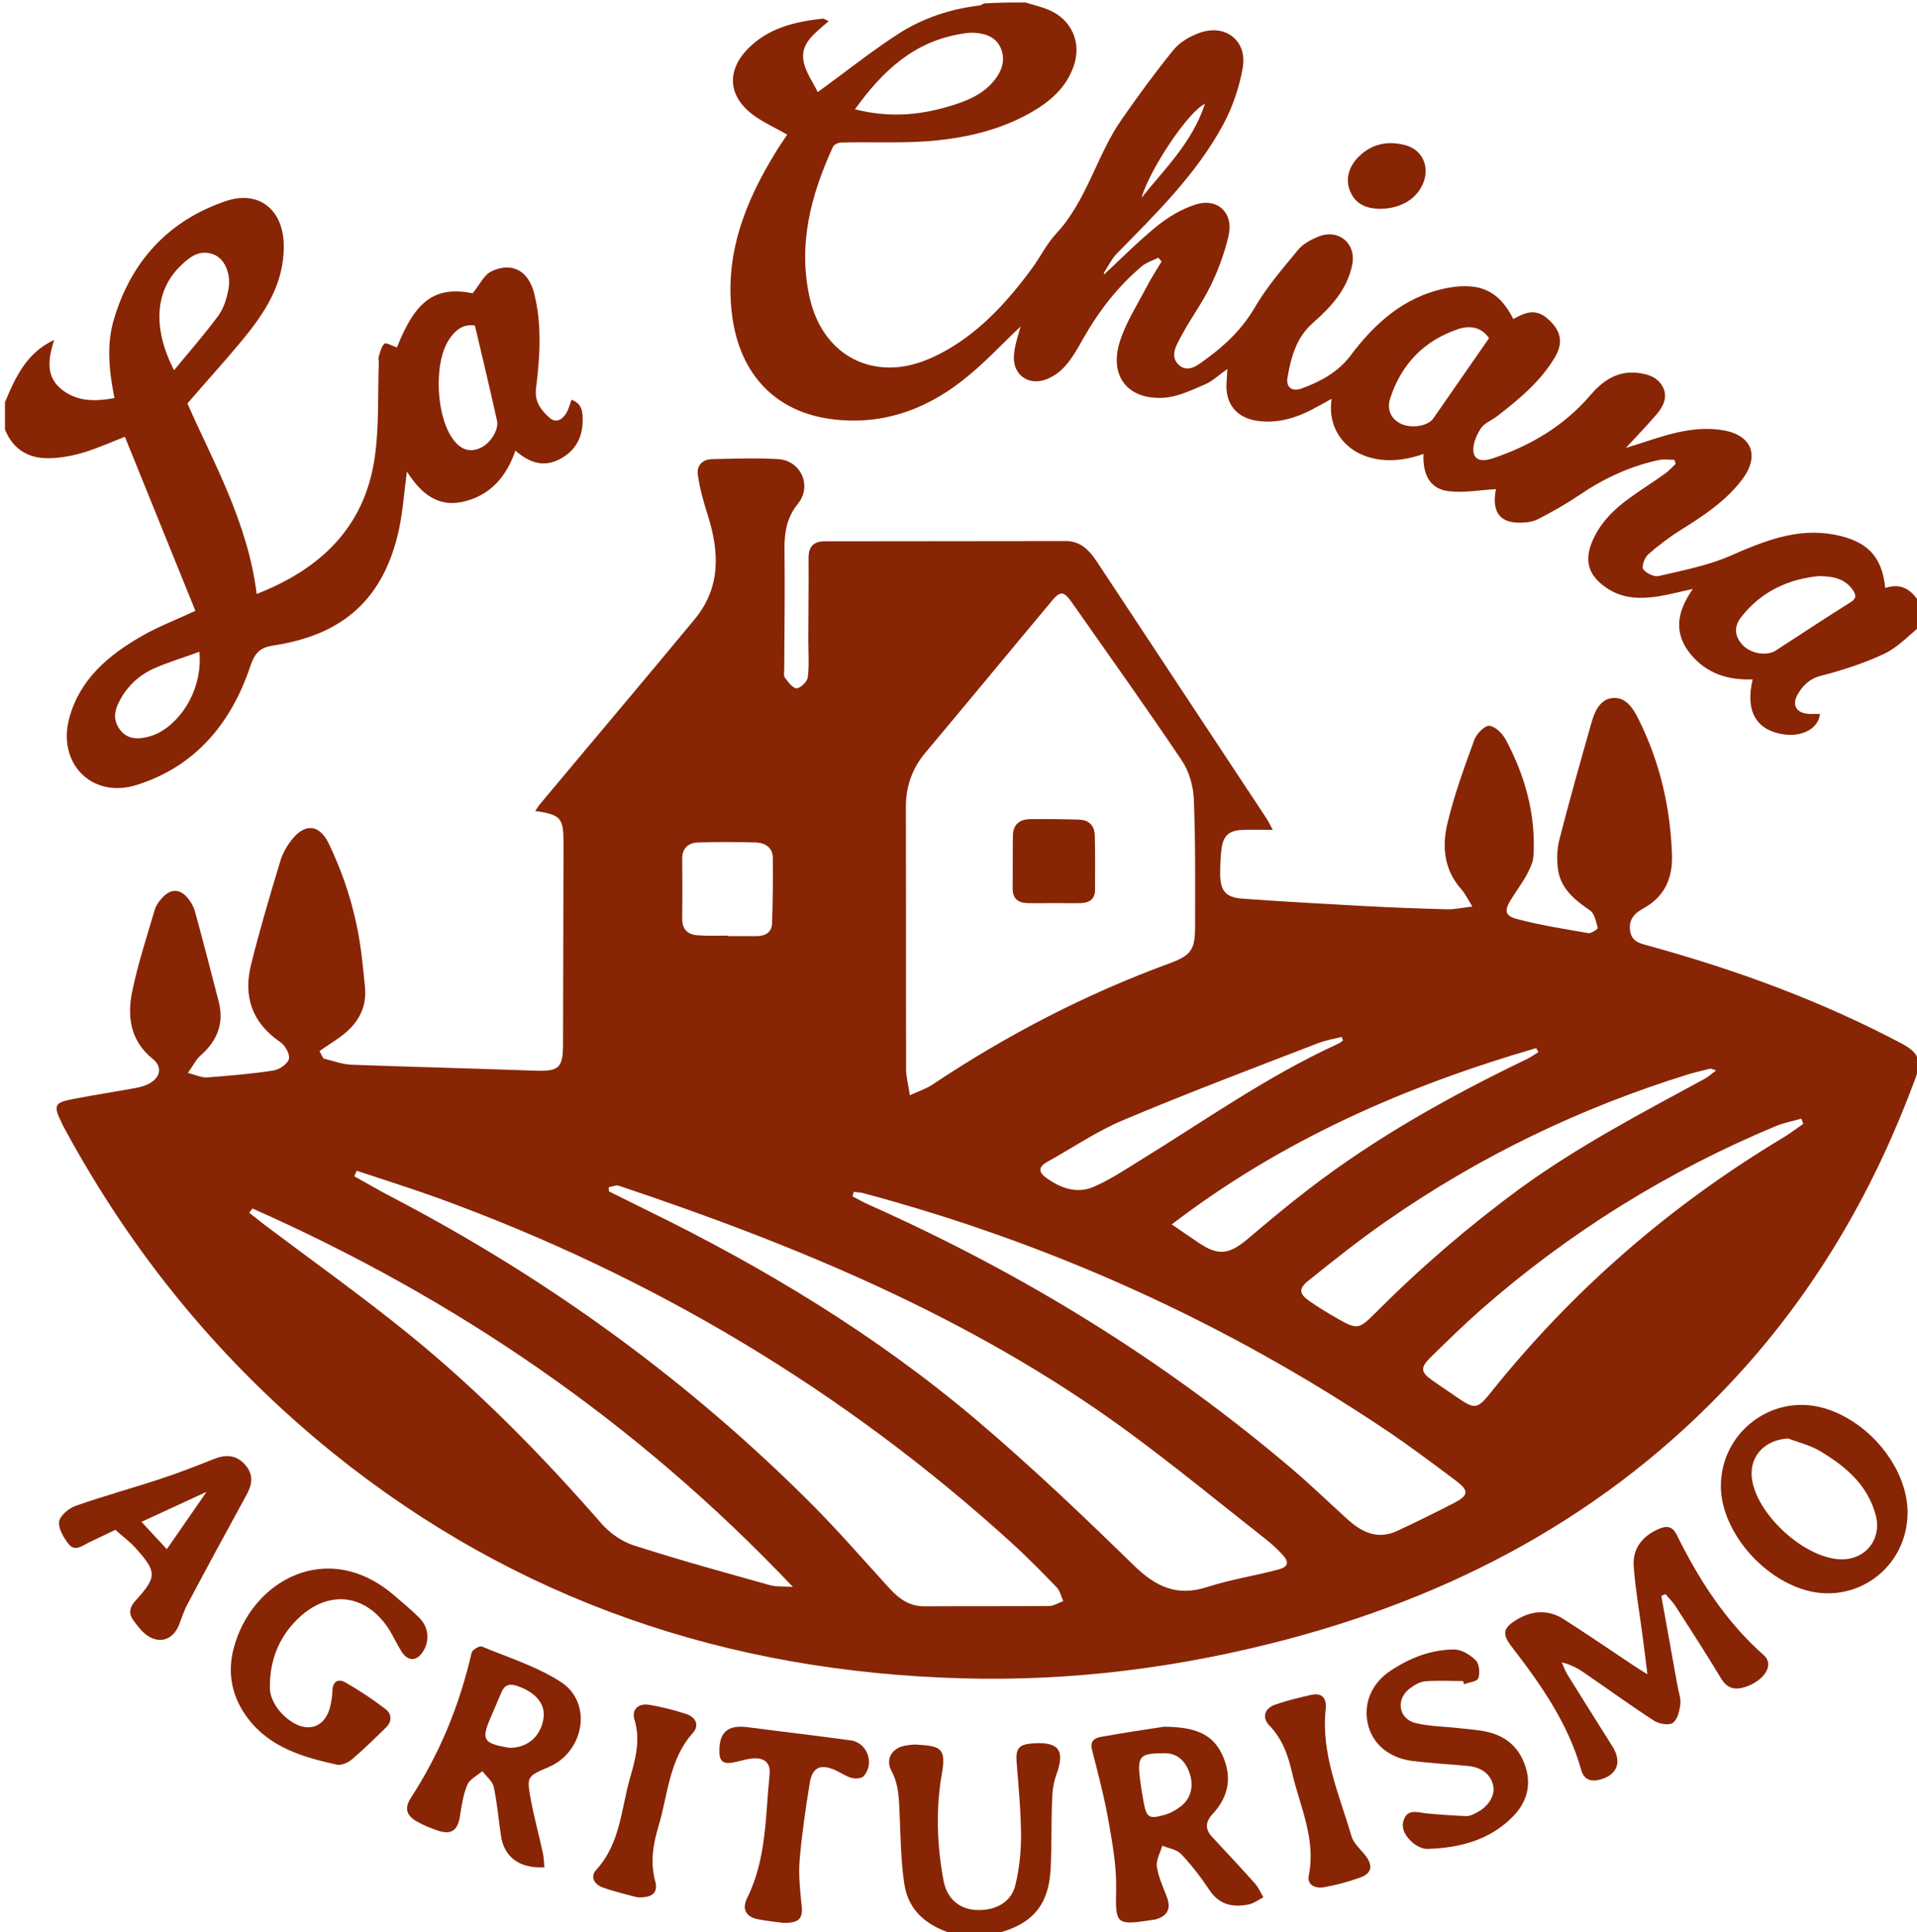
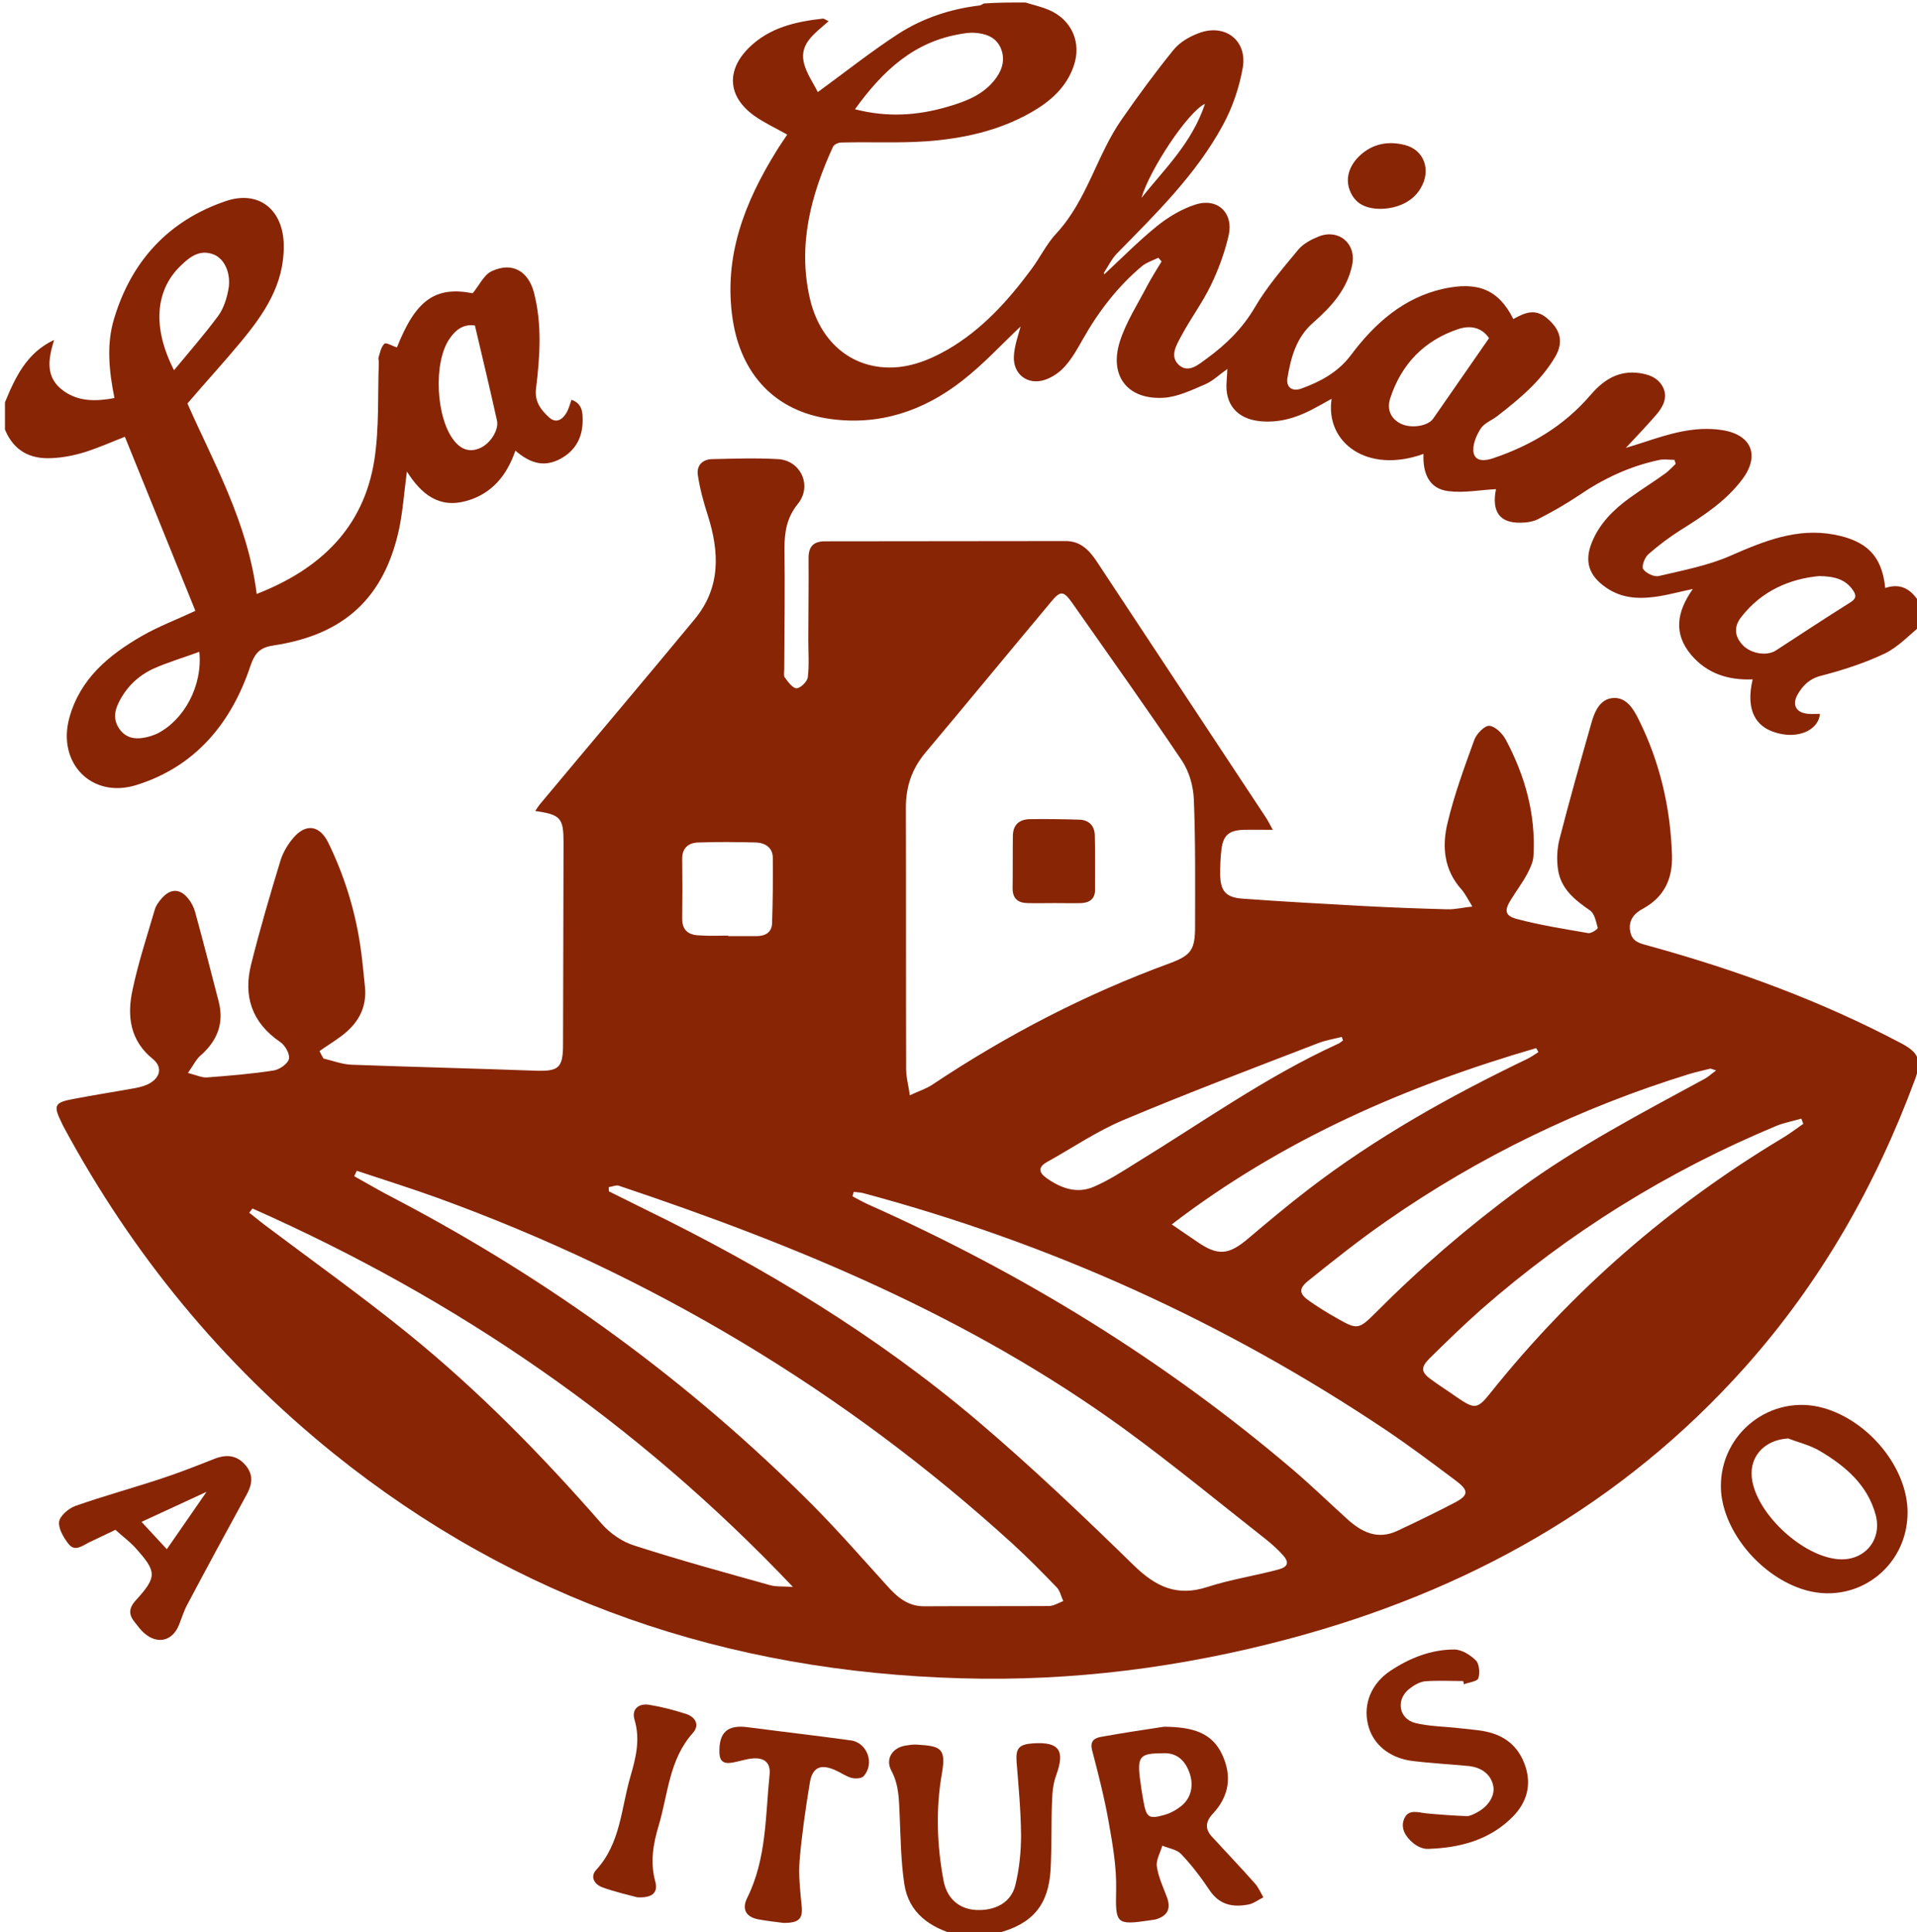
<svg xmlns="http://www.w3.org/2000/svg" version="1.1" id="Livello_1" x="0px" y="0px" viewBox="0 0 772.2 778.2" enable-background="new 0 0 772.2 778.2" xml:space="preserve">
  <g fill="#882505">
    <g id="Agriturismo">
      <path d="M385.1,779.2c-10.6-3-19-8.8-20.8-20.3c-1.4-9.2-1.5-18.5-1.9-27.8c-0.3-6.1-0.2-12.1-3.3-17.9c-2.6-4.8,0.3-9.3,5.6-10.2    c1.5-0.2,3-0.5,4.5-0.4c9.4,0.6,12.1,1.1,10.2,11.7c-2.5,14.3-2,28.9,0.7,43.2c1.4,7.2,6.3,11.3,13,11.7c7.8,0.4,14.2-3,15.9-10    c1.6-6.5,2.3-13.4,2.3-20.2c-0.1-9.8-1-19.6-1.8-29.4c-0.4-5.5,0.9-7.1,6.6-7.5c10.5-0.7,13,2.8,9.4,12.7    c-1.2,3.2-1.6,6.8-1.7,10.2c-0.4,9.3-0.1,18.6-0.6,27.9c-0.8,14.2-7.2,21.8-20.9,25.5c-0.4,0.1-0.8,0.5-1.2,0.8    C395.8,779.2,390.4,779.2,385.1,779.2z" />
-       <path d="M669.2,642.7c2.2,12,4.3,24.1,6.5,36.1c0.4,2.5,1.4,5,1.2,7.3c-0.3,2.7-1.1,6.3-3,7.7c-1.5,1.2-5.6,0.5-7.6-0.8    c-9.6-6.2-18.9-13-28.4-19.5c-2.5-1.7-5.3-3.2-8.8-4c0.8,1.7,1.4,3.5,2.4,5.1c6,9.6,12,19.2,18,28.7c3.9,6.2,2.1,11.5-5,13.4    c-3.4,0.9-6.4,0.2-7.5-3.7c-5.3-19-16.4-34.7-28.2-50c-3.7-4.8-3.4-7.3,1.8-10.5c6.3-3.9,12.9-4.5,19.3-0.4    c9.4,6,18.6,12.3,27.9,18.5c1.5,1,3,1.9,5.8,3.7c-0.7-5.9-1.3-10.5-1.9-15.1c-1.2-9.4-2.9-18.7-3.6-28.2    c-0.6-7.4,3.5-12.5,10.4-15.4c3.2-1.3,5.3-0.7,6.9,2.5c9,18.2,19.8,35,35.2,48.6c0.8,0.7,1.5,1.9,1.6,2.9c0.6,3.7-3.5,7.9-9.2,9.8    c-4.1,1.3-7.2,0.7-9.7-3.4c-6-10-12.3-19.7-18.6-29.5c-1.1-1.6-2.6-3-3.8-4.5C670.2,642.3,669.7,642.5,669.2,642.7z" />
-       <path d="M219.3,752c-10,0.6-16.2-4.1-17.5-12.6c-1-6.6-1.5-13.2-2.9-19.7c-0.5-2.4-3-4.3-4.6-6.4c-2.1,1.8-5.2,3.3-6.1,5.6    c-1.7,4.1-2.3,8.6-3,13c-0.9,5.1-3.3,7-8.3,5.5c-3.1-1-6.3-2.3-9.1-3.9c-4.3-2.5-4.9-5.5-2.2-9.6c11.7-18,19.6-37.5,24.4-58.4    c0.3-1.1,3.2-2.8,4.1-2.4c10.8,4.5,22.4,8.1,32,14.4c12.7,8.4,9.2,28-5,34.1c-8.8,3.8-9,3.8-7.3,13.1c1.3,7,3.2,13.9,4.7,20.8    C219,747.4,219.1,749.6,219.3,752z M205.6,703.9c7-0.1,12.2-4.7,13.3-11.7c1-5.8-3-10.6-10.5-13.2c-3.2-1.1-5.1-0.5-6.4,2.5    c-1.6,3.7-3.1,7.3-4.7,11c-3.3,7.9-2.4,9.5,6.2,11.1C204.3,703.8,205.2,703.9,205.6,703.9z" />
      <path d="M468.9,695.4c11.6,0.1,19.3,2.4,23.4,11.2c4.1,8.8,2.8,16.8-3.8,23.9c-2.9,3.1-3.2,6.1-0.3,9.2    c5.7,6.2,11.6,12.4,17.2,18.7c1.5,1.6,2.4,3.8,3.5,5.7c-2,1-3.9,2.5-6,2.9c-6.3,1.2-11.7,0.2-15.7-5.8    c-3.4-5.1-7.2-10.1-11.4-14.5c-1.8-1.9-5-2.3-7.6-3.4c-0.8,2.8-2.6,5.8-2.2,8.4c0.6,4.2,2.5,8.2,4,12.2c1.8,4.7,0.4,7.7-4.5,9.1    c-0.8,0.2-1.6,0.2-2.5,0.4c-13.5,2-13.7,1.3-13.4-12.4c0.2-9.1-1.4-18.2-3-27.2c-1.7-9.7-4.2-19.4-6.7-29    c-0.9-3.5,0.8-4.8,3.5-5.3C452.9,697.8,462.2,696.4,468.9,695.4z M468.1,706.1c-8.7,0-9.9,1.3-9,9.5c0.4,3.3,0.9,6.6,1.5,9.8    c1.2,6.6,2.1,7.3,8.5,5.5c2.5-0.7,4.9-2.1,6.9-3.7c4.2-3.5,5.1-9.1,2.6-14.6C476.6,708.1,473.1,705.7,468.1,706.1z" />
      <path d="M768.4,608.9c0.1,22.6-21.3,38.2-42.7,31c-17.6-5.9-32.3-24.4-32.5-41.1c-0.2-21.7,20.3-37.6,41.2-31.8    C752.9,572.2,768.3,591.2,768.4,608.9z M720.3,579.3c-10,0.6-16.3,7.9-14.4,17.4c2.7,13.8,20.2,29.8,34.2,31.2    c10.7,1.1,18.3-7.6,15.4-18c-3.3-11.9-12-19.3-22-25.3C729.5,582.1,724.7,581,720.3,579.3z" />
-       <path d="M108.7,679.7c0,4,2.8,9.9,9.1,13.9c6.9,4.3,13.3,1.6,15.2-6.3c0.5-2.1,0.9-4.3,0.9-6.4c0.1-4,2.6-4.9,5.3-3.3    c5.6,3.2,11,6.8,16.1,10.7c2.5,1.9,2.7,5,0.2,7.4c-4.5,4.4-9,8.8-13.8,12.9c-1.5,1.3-4.2,2.4-5.9,2.1c-13.6-3-26.9-6.8-35.9-18.6    c-6.3-8.3-8.4-17.7-5.9-27.8c7-27.8,38.1-45.1,65.1-21.5c3.3,2.8,6.6,5.6,9.7,8.6c3.9,3.9,4.4,9.3,1.6,13.7c-2.5,4-6,4.1-8.6,0.1    c-1.8-2.8-3.2-5.9-4.9-8.7c-9.4-14.9-25-16.6-37.4-4.1C112.7,659.2,108.6,668.2,108.7,679.7z" />
      <path d="M46.5,616.1c-4.1,2-7.4,3.5-10.7,5.1c-2.6,1.3-5.6,3.8-8.1,0.7c-2-2.5-4.2-6.2-3.9-9c0.3-2.4,3.8-5.4,6.5-6.4    c11.4-4,23.1-7.2,34.6-11c7.3-2.4,14.4-5.2,21.5-8c4.9-1.9,9.1-1.5,12.6,2.7c3.3,4,2.5,7.9,0.2,12c-8,14.6-15.9,29.2-23.7,43.9    c-1.4,2.6-2.3,5.5-3.4,8.3c-2.6,6.5-8.7,8-14,3.3c-1.4-1.2-2.5-2.7-3.6-4.1c-2.6-3.1-2.9-5.7,0.2-9.1c8.7-9.6,8.5-11.5-0.3-21.3    C52.1,620.7,49.2,618.6,46.5,616.1z M57,612.9c3.6,3.9,6.8,7.3,10.2,11c5.3-7.7,10.3-14.8,16-23.1C73.9,605.1,65.9,608.8,57,612.9    z" />
      <path d="M589.4,677c-5.1,0-10.2-0.3-15.3,0.1c-2.3,0.2-4.7,1.7-6.6,3.2c-5.3,4.4-4,11.9,2.6,13.6c5.7,1.4,11.8,1.4,17.8,2.1    c3.3,0.4,6.6,0.6,9.9,1.2c8.2,1.5,13.9,6,16.6,14c2.6,7.7,0.6,14.6-4.8,20.2c-9.3,9.6-21.5,12.8-34.4,13.2c-2,0.1-4.3-1-5.9-2.3    c-3-2.5-5.4-6-3.6-10c1.8-3.9,5.7-2.3,8.9-2c5.4,0.5,10.8,0.9,16.2,1.1c1.4,0,2.9-0.8,4.2-1.5c4.7-2.5,7.3-6.9,6.5-10.7    c-0.9-4.5-4.6-7.5-10.2-8c-7.4-0.7-14.9-1.1-22.3-2c-9.5-1.2-16.2-6.9-18-14.9c-1.9-8.1,1.4-16.4,9.2-21.5    c7.7-5.1,16.3-8.5,25.6-8.5c3,0,6.5,2.2,8.7,4.4c1.4,1.4,1.7,5.1,1,7.2c-0.5,1.3-3.7,1.6-5.8,2.4    C589.6,677.8,589.5,677.4,589.4,677z" />
      <path d="M315.5,774.4c-3.3-0.4-6.6-0.8-9.9-1.4c-5.1-0.9-6.9-4.1-4.6-8.7c7.8-15.7,7.3-32.9,9-49.6c0.5-4.9-2.2-7-7.1-6.5    c-2.8,0.3-5.5,1.3-8.3,1.7c-3,0.5-4.7-0.6-4.8-3.9c-0.3-8.3,3.2-11.5,11.4-10.4c13.8,1.8,27.7,3.4,41.5,5.3    c6.7,0.9,9.7,9.4,5.2,14.4c-0.9,1-3.4,1.1-4.9,0.7c-2.2-0.6-4.1-2-6.3-3c-6.1-2.8-9.5-1.3-10.5,5c-1.7,10.3-3.2,20.7-4.1,31.1    c-0.5,6,0.2,12.2,0.8,18.3C323.5,772.8,321.8,774.5,315.5,774.4z" />
      <path d="M256.7,764.1c-3.8-1-9-2.2-14-4c-3.3-1.2-5.1-4.3-2.5-7.1c9.8-10.7,10-24.7,13.7-37.4c2.2-7.5,4.1-15,1.7-23    c-1.3-4.2,1.6-6.8,6.1-6c4.9,0.8,9.8,2.1,14.5,3.6c4.2,1.3,5.6,4.7,2.9,7.7c-9.6,10.7-10,24.7-13.8,37.4    c-2.2,7.3-3.5,14.8-1.3,22.6C265.1,762.3,262.7,764.4,256.7,764.1z" />
-       <path d="M534,688.4c-1.9,18.1,5.5,34.3,10.4,51.1c0.9,3,3.8,5.4,5.8,8c2.9,3.9,2.3,7-2.2,8.6c-4.7,1.7-9.5,3-14.4,3.9    c-3.4,0.7-7.2-0.6-6.4-4.7c3-14.9-3.7-28-6.8-41.7c-1.6-6.9-3.9-13.3-9-18.6c-3.2-3.3-2.1-7,2.3-8.5c4.5-1.6,9.2-2.7,13.9-3.8    C532.3,681.5,534.5,683.5,534,688.4z" />
    </g>
    <g id="La_x5F_chiana">
      <path d="M413.1,1c3.1,1,6.4,1.7,9.4,3c9.2,3.9,13.3,13.2,10,22.6c-3,8.7-9.5,14.3-17.2,18.7c-13,7.4-27.3,10.5-42,11.6    c-11.4,0.8-22.9,0.2-34.4,0.5c-1.2,0-3,0.8-3.4,1.8c-8.9,19.4-14.2,39.5-9.3,60.9c3.6,15.7,14.2,26.1,28.4,27.7    c9.8,1.1,18.7-2.2,27.1-7c13.8-8,24.3-19.6,33.7-32.3c3.6-4.8,6.2-10.4,10.3-14.7C438,80.4,441.8,62.4,451.9,48    c6.6-9.5,13.5-18.9,20.8-27.9c2.5-3.1,6.5-5.4,10.3-6.8c10.5-3.9,19.5,3,17.6,14c-1.4,7.9-4.1,15.9-7.9,22.9    c-10.8,20-27,35.8-42.8,51.9c-2.1,2.2-3.5,5.1-5.2,7.7c-0.1,0.2,0.1,0.6,0.1,0.7c7-6.5,13.8-13.4,21.2-19.4    c4.6-3.7,9.9-6.9,15.5-8.7c8.9-2.9,15.5,3.3,13.4,12.5c-1.6,6.9-4.1,13.7-7.2,20.1c-3.4,7-8.1,13.3-11.8,20.2    c-1.9,3.6-5,8.3-0.9,11.9c3.9,3.3,7.9-0.4,11.1-2.7c7.7-5.6,14.3-12,19.3-20.5c4.9-8.4,11.4-15.9,17.6-23.4c2-2.4,5.3-4.1,8.3-5.3    c8-3.1,15.1,2.9,13.4,11.4c-2,10-8.6,17.1-15.9,23.5c-6.7,5.9-8.8,13.9-10.2,22.1c-0.6,3.8,1.9,5.6,5.6,4.3    c7.7-2.8,14.8-6.6,19.9-13.4c9.6-12.8,21.2-23.2,37.3-26.8c13.8-3,22.2,0.2,28.2,12.2c4.3-2.4,8.6-4.5,13.5-0.4    c5.5,4.6,6.9,9.6,3.3,15.7c-5.8,9.8-14.4,16.9-23.3,23.8c-2.2,1.7-5.3,2.8-6.7,5.1c-1.8,2.8-3.4,6.7-2.8,9.7    c0.8,3.7,4.9,3.2,8,2.1c15.1-5.1,28.4-13,38.9-25.2c4.8-5.6,10.4-9.8,18.5-9.2c4.5,0.4,8.8,1.7,10.9,5.9c2,4,0,7.9-2.7,11    c-3.8,4.4-7.8,8.6-12.3,13.4c2.6-0.8,4.8-1.5,7-2.2c10.3-3.4,20.6-6.7,31.7-5c12,1.8,15.5,10.3,8.1,20    c-6.6,8.7-15.5,14.5-24.6,20.2c-4.6,2.9-9,6.2-13.1,9.8c-1.5,1.3-2.8,4.8-2.1,6c1.1,1.6,4.3,3.2,6.2,2.8c9.8-2.3,19.9-4.2,29-8.2    c13.5-5.9,26.7-11.3,41.7-8.5c12.6,2.4,19.3,8.1,20.6,21.5c7.5-2.5,11.6,1.8,14.9,7.7c0,2.3,0,4.7,0,7c-5,4-9.5,9-15.1,11.7    c-8.2,3.9-17,6.7-25.8,9c-4.6,1.2-7.2,3.9-9.3,7.5c-2.4,4.3-0.5,7.5,4.5,7.8c1.5,0.1,3,0,4.5,0c-0.5,5.9-7.3,9.5-15,8.2    c-10.8-1.8-15.1-9.4-12.1-22.1c-9.8,0.4-18.4-2.3-24.8-9.9c-7.1-8.5-5.9-17.1,0.7-26.5c-5.2,1.1-9.3,2.2-13.4,2.9    c-7.5,1.2-14.9,1.2-21.6-3.5c-6.8-4.7-8.8-10.4-5.7-18.1c3.1-7.7,8.8-13.3,15.3-18c4.7-3.4,9.7-6.5,14.4-9.9    c1.5-1.1,2.7-2.5,4.1-3.8c-0.2-0.5-0.3-1.1-0.5-1.6c-2.1,0-4.3-0.4-6.4,0.1c-11.7,2.5-22.3,7.5-32.1,14.2    c-5.2,3.5-10.7,6.6-16.3,9.5c-2.1,1.1-4.8,1.5-7.2,1.5c-8.5,0.2-11.7-4.6-9.9-13.5c-6.3,0.3-12.8,1.6-19.2,0.8    c-8-1-10.3-7.5-10-15c-22.7,8.2-39.7-4.6-37-22.2c-3,1.7-5.7,3.2-8.4,4.6c-6.5,3.3-13.3,5.2-20.7,4.4c-9.1-1-14-6.9-13.2-16    c0.1-1.4,0.2-2.9,0.3-5c-3.3,2.3-5.9,4.9-9,6.2c-5.4,2.3-11.1,5.1-16.8,5.4c-14.4,0.8-21.9-8.8-17.5-22.7    c2.5-7.8,7.1-14.9,10.9-22.2c1.8-3.4,3.9-6.7,5.9-10c-0.4-0.5-0.9-1-1.3-1.5c-2.2,1.1-4.6,1.8-6.5,3.3    c-9.8,8.2-17.5,18.2-23.8,29.3c-2.2,3.9-4.4,7.9-7.4,11.2c-2.1,2.4-5.1,4.4-8.1,5.4c-6.8,2.2-12.7-2.2-12.4-9.4    c0.2-4.6,2-9.2,2.7-12.1c-7.1,6.6-14.7,15-23.6,21.9c-15.5,12.1-33.3,18.1-53.2,15.3c-22.1-3.1-35.9-18-39.2-40.3    c-3.7-25.1,4.8-46.8,17.6-67.5c1.4-2.3,2.9-4.4,4.4-6.7c-4.6-2.6-9.2-4.7-13.3-7.6c-10.7-7.7-11.4-18.3-2-27.5    c8.2-8,18.7-10.4,29.6-11.6c0.5-0.1,1.1,0.5,2.4,1c-5.2,4.7-11.6,8.7-10.1,16.3c0.9,4.5,4,8.7,5.7,12.3    c11.5-8.4,21.7-16.5,32.5-23.5c9.8-6.3,20.9-10,32.7-11.4c0.6-0.1,1.1-0.5,1.7-0.8C401.8,1,407.4,1,413.1,1z M344.4,44    c13.2,3.4,25.3,2.5,37.3-1c7.6-2.2,14.9-5,19.7-11.8c2.6-3.7,3.6-7.9,1.5-12.3c-2.1-4.2-6.1-5.4-10.4-5.7c-1.6-0.1-3.3,0.1-5,0.4    C368.4,16.6,355.7,28.3,344.4,44z M732.8,232c-11.7,1.1-23.1,5.8-31.4,16.5c-3,3.8-2.8,7.7,0.6,11.3c3.3,3.5,9.7,4.5,13.3,2.2    c10-6.5,20-13.1,30.2-19.5c2.4-1.5,2.2-2.9,0.9-4.8C743.4,233.3,739,232.1,732.8,232z M599.8,136.2c-2.8-4.3-7.5-5.3-12.3-3.7    c-13.8,4.6-23,14.1-27.5,27.9c-1.5,4.7,0.4,8.4,4.4,10.3c4,1.9,10.7,1,12.9-2.1C584.8,157.9,592.1,147.2,599.8,136.2z M459.8,79.7    c9.2-11.6,20.3-22,25.6-37.9C478.5,45,463,68.5,459.8,79.7z" />
      <path d="M2,162c4.2-10.1,8.7-19.9,19.8-25.1c-2.4,7.8-3.7,15.2,3.9,20.6c6.1,4.3,13,4.2,20.4,2.8c-2.2-11-3.3-21.7-0.1-32.1    c7-23.2,22-39.4,44.9-47.2c13.5-4.6,23.3,3.6,23.4,17.9c0.2,15.6-7.9,27.5-17.3,38.8c-6.7,8.1-13.8,15.8-21.5,24.8    c10.1,23,24.3,47.7,27.9,76.7c25.4-9.9,43.1-26.5,47.4-54c2-12.9,1.3-26.2,1.8-39.3c0-0.7-0.3-1.4-0.1-2c0.6-1.9,1-4.3,2.4-5.5    c0.6-0.6,3.2,1,5,1.5c7.6-19.2,15.5-24.7,30.5-21.8c2.8-3.4,4.6-7.5,7.7-8.9c8.2-3.8,14.7-0.1,17,8.7c3.3,12.8,2.4,25.8,0.8,38.7    c-0.6,5.3,2.1,8.6,5.4,11.6c2.7,2.4,5.3,0.8,6.9-2c0.9-1.5,1.3-3.3,2-5.2c4.6,1.6,4.5,5.5,4.5,8.6c-0.1,7-3.2,12.4-9.8,15.6    c-6.5,3.1-11.9,0.9-17.3-3.7c-3.4,9.9-9.4,17.3-19.6,20.2c-11.2,3.2-18.3-2.7-24.1-11.8c-1.1,8.1-1.6,15.9-3.2,23.4    c-6,27.4-22,42.3-50.3,46.6c-5.4,0.8-7.6,2.7-9.5,8.2c-7.7,23.1-22.2,40.7-46.1,48.1c-17.9,5.5-31.8-8.9-26.9-27    c4.3-15.8,15.9-25.4,29.3-33.1c6.6-3.8,13.8-6.5,21.5-10.1c-9.4-23.3-18.9-46.6-28.4-70.1c-5.4,2.1-10.7,4.5-16.2,6.2    c-4.2,1.3-8.7,2.2-13.2,2.4C12.1,185,5.5,181.5,2,173C2,169.4,2,165.7,2,162z M70.1,149.1c6.4-7.7,12.4-14.6,17.8-21.9    c2.2-3,3.4-6.9,4.1-10.6c1.2-6.3-1.5-12.4-5.9-14.1c-5.6-2.2-9.6,0.9-13.3,4.5C62.5,116.9,61.3,131.9,70.1,149.1z M191.3,131.1    c-4.5-0.7-7.7,1.6-10.2,5.3c-6.7,9.6-5.5,32.3,2,41.3c2.9,3.5,6.4,4.6,10.6,2.6c4-1.9,7.3-7.3,6.5-10.9    C197.4,156.8,194.4,144.2,191.3,131.1z M80.3,262.5c-6.5,2.4-12.7,4.2-18.5,6.8c-6.3,2.9-11.2,7.7-14.2,14.1    c-1.7,3.5-1.8,7,0.6,10.3c2.5,3.4,5.9,4.1,9.8,3.4c1.8-0.3,3.6-0.9,5.2-1.6C74.1,290.1,81.7,276.2,80.3,262.5z" />
      <path d="M556.2,84.1c-6.4,0-10.4-2.3-12.4-7.2c-1.9-4.7-0.6-9.8,3.7-14c5.3-5.1,11.7-6.2,18.4-4.5c7.9,2,10.7,10.3,6.3,17.5    C569.2,81,563.2,84,556.2,84.1z" />
    </g>
    <g id="Logo">
      <path d="M75.7,432.1c3.5,0.9,5.7,2,7.8,1.8c9-0.7,17.9-1.4,26.8-2.8c2.3-0.4,5.7-2.7,6.1-4.7c0.4-2-1.6-5.5-3.6-6.8    c-11.4-7.8-14.9-18.5-11.6-31.4c3.5-14,7.6-27.9,11.8-41.7c1-3.2,2.9-6.4,5.1-9c5.1-6,10.6-5.2,14.1,1.8    c6.3,12.9,10.6,26.5,12.8,40.7c0.9,5.7,1.4,11.6,2,17.3c0.9,8.7-2.9,15.1-9.7,20.1c-2.8,2.1-5.8,3.9-8.6,5.9c0.5,1,1,2,1.6,3    c3.8,0.9,7.7,2.4,11.5,2.5c24.6,0.9,49.3,1.5,73.9,2.4c9.4,0.3,11.1-1.1,11.1-10.7c0.1-27,0.1-54,0.2-81    c0-10.1-1.1-11.4-11.4-12.9c0.8-1.2,1.5-2.3,2.3-3.2c20.6-24.7,41.4-49.2,61.9-74c10.6-12.8,10-27.1,5.3-41.9    c-1.7-5.3-3.2-10.7-4-16.2c-0.6-3.9,2-6.4,5.9-6.4c8.8-0.2,17.6-0.5,26.4,0c9.1,0.5,13.9,10.7,8,18c-4.5,5.6-5.4,11.3-5.4,18    c0.2,16.2,0,32.3-0.1,48.5c0,1.2-0.3,2.7,0.2,3.4c1.3,1.8,3.2,4.4,4.8,4.4c1.6-0.1,4.3-2.7,4.5-4.5c0.6-4.9,0.2-10,0.2-15    c0-11,0.2-22,0.1-33c0-4.7,2.1-6.7,6.6-6.7c32.3,0,64.7-0.1,97-0.1c5.9,0,9.4,3.6,12.4,8.1c17.5,26.5,35.1,53.1,52.6,79.6    c5.1,7.8,10.3,15.5,15.4,23.3c0.9,1.3,1.6,2.7,3,5.3c-4.6,0-8.2-0.1-11.8,0c-5.9,0.2-8.2,2.2-8.9,8c-0.4,3.3-0.5,6.7-0.5,10    c0.1,6.5,2.2,9.2,8.8,9.7c16.4,1.2,32.9,2.1,49.3,3c11.1,0.6,22.3,1,33.4,1.3c3.1,0.1,6.1-0.7,10.1-1.1c-1.8-2.9-2.9-5.2-4.4-6.9    c-7.1-7.9-7.9-17.4-5.6-26.8c2.7-11.4,6.8-22.5,10.8-33.5c0.9-2.4,4.1-5.7,6-5.6c2.4,0.2,5.3,3.1,6.6,5.5    c7.8,14.6,12.2,30.2,11.2,46.9c-0.1,2.5-1.4,5.1-2.6,7.4c-1.9,3.5-4.3,6.7-6.4,10.1c-2.8,4.4-2.6,6.6,2.3,7.9    c9.4,2.5,19.1,4,28.8,5.7c1.2,0.2,3.9-1.7,3.8-2.1c-0.7-2.5-1.3-5.9-3.2-7.1c-6.1-4.2-11.7-8.7-12.8-16.4c-0.6-4-0.4-8.4,0.6-12.3    c4-15.6,8.4-31.1,12.8-46.6c1.3-4.7,3.5-9.9,8.9-10.2c5.1-0.3,8,4.2,10.1,8.5c8.6,17.2,12.9,35.6,13.5,54.8    c0.3,9.5-3.1,16.8-11.6,21.5c-3.6,1.9-6.1,4.7-5.2,9.3c0.8,4.4,4.4,4.8,7.8,5.8c35.2,9.7,69.3,22.2,101.6,39.3    c6.9,3.7,8.1,6.9,5.3,14.4c-15.8,42.7-38,81.7-68.4,115.8c-49.8,55.8-112.2,90.4-183.8,109.5c-43.2,11.5-87.2,17.2-131.9,15.9    c-94.2-2.6-179.2-31.2-253.1-90.7C89.4,549,53.4,505.2,25.9,454.3c-0.4-0.7-0.8-1.5-1.1-2.2c-3.4-6.9-2.9-8.1,4.7-9.5    c8.3-1.6,16.7-2.9,25-4.4c2.1-0.4,4.3-1,6.1-2.1c4.1-2.5,4.7-6.5,1.1-9.5c-9.4-7.5-10.6-17.5-8.3-28c2.3-10.9,5.8-21.5,8.9-32.1    c0.5-1.8,1.8-3.6,3.1-5c3.5-3.8,7.3-3.6,10.5,0.5c1.2,1.5,2.2,3.4,2.7,5.3c3.3,12,6.4,24.1,9.5,36.1c2.2,8.6-0.5,15.6-7.1,21.5    C79.1,426.4,77.9,429,75.7,432.1z M366.5,441.1c3.6-1.7,6.6-2.6,9.1-4.3c30-20,61.8-36.5,95.7-48.9c8.6-3.2,10.1-5.5,10.1-14.9    c0-17,0.2-34-0.5-51c-0.2-5.4-1.9-11.4-4.9-15.8c-14.3-21.3-29.2-42.1-43.9-63.1c-3.7-5.3-4.9-5.4-8.9-0.5    c-16.9,20.2-33.6,40.5-50.5,60.6c-5.4,6.5-7.8,13.6-7.8,22c0.1,35.3,0,70.6,0.1,105.9C365.1,434.1,365.9,437,366.5,441.1z     M143.7,471.5c-0.3,0.7-0.7,1.5-1,2.2c5.4,3,10.8,6.2,16.3,9c62.4,32.7,118.8,73.7,168.5,123.6c10.3,10.4,20,21.5,29.8,32.3    c4.1,4.6,8.4,8.4,15.2,8.3c16.7-0.1,33.3,0,50-0.1c1.9,0,3.9-1.3,5.8-2c-0.9-1.9-1.3-4.2-2.7-5.6c-5.7-5.9-11.4-11.7-17.4-17.2    c-68-62-145.6-108.2-232-139.6C165.4,478.5,154.5,475.1,143.7,471.5z M245.2,478.1c0,0.6,0,1.2,0.1,1.7c4.9,2.4,9.8,4.9,14.7,7.3    c47.8,23.3,93,50.6,133.6,85c21.8,18.5,42.6,38.3,63.1,58.3c8.9,8.7,17.5,12.7,29.7,8.7c9.3-3,19.1-4.5,28.5-7    c4.1-1.1,4.5-3,1.7-6c-1.9-2.1-4-4-6.2-5.8c-19.1-15-37.9-30.5-57.5-44.8c-61.9-45-131.7-73.9-203.7-98    C248.1,477.2,246.6,477.9,245.2,478.1z M343.9,480c-0.2,0.6-0.3,1.2-0.5,1.8c2.1,1.1,4.2,2.3,6.4,3.3    c62,27.6,119.2,62.7,170.9,106.7c7.5,6.4,14.5,13.2,21.8,19.8c5.9,5.4,12.3,8.7,20.4,4.9c7.7-3.6,15.3-7.3,22.8-11.2    c6-3.1,6.1-5,0.6-9.1c-9.2-6.9-18.4-13.8-27.9-20.2c-64.9-43.5-135.2-75.3-210.7-95.5C346.6,480.2,345.2,480.2,343.9,480z     M101.7,486.7c-0.4,0.6-0.9,1.1-1.3,1.7c1.9,1.5,3.9,3.1,5.8,4.6c19.4,14.6,39.2,28.7,58.1,44c28.4,23,53.9,49,78,76.6    c3.4,3.9,8.4,7.4,13.4,8.9c18,5.8,36.3,10.8,54.5,15.9c2.5,0.7,5.2,0.4,9.2,0.7C256.3,572.6,183.7,523,101.7,486.7z M691.3,431.1    c-1.9-0.6-2.2-0.8-2.5-0.7c-2.7,0.7-5.5,1.3-8.2,2.1c-43.8,13.5-84.7,33.2-122.3,59.4c-10.8,7.5-21.1,15.7-31.3,23.9    c-4,3.2-3.7,5.3,0.5,8.2c3.7,2.6,7.5,4.9,11.4,7.1c7.7,4.4,8.5,4.3,15-2.2c18.1-18.2,37.5-34.9,58.2-50.1    c23.4-17.1,49.1-30.5,74.5-44.3C688,433.8,689.2,432.6,691.3,431.1z M726.4,452.6c-0.3-0.7-0.5-1.4-0.8-2.1c-3.3,1-6.8,1.6-10,2.9    c-43.7,18.2-83.4,42.8-119,74c-7.1,6.3-13.9,12.9-20.7,19.6c-3.7,3.7-3.5,5.6,0.5,8.5c3.4,2.5,6.9,4.7,10.3,7.1    c7.4,5.1,8.4,5,13.9-1.9c32.8-41,71.8-74.9,116.8-102C720.5,456.9,723.4,454.7,726.4,452.6z M472,493.1c4.1,2.8,7.1,4.9,10.1,6.9    c8.5,5.9,12.8,5.5,20.8-1.3c7.9-6.7,15.8-13.3,24-19.6c27.3-21,57.2-37.7,88.2-52.6c1.6-0.8,3.1-1.8,4.6-2.8    c-0.3-0.5-0.6-1.1-0.9-1.6C566.3,437.4,516.7,458.9,472,493.1z M541,419c-0.2-0.5-0.4-0.9-0.5-1.4c-3.2,0.8-6.4,1.3-9.5,2.5    c-26.2,10.1-52.4,20-78.3,30.9c-10.8,4.5-20.7,11.3-31,17c-3.5,2-3.4,4.1-0.2,6.4c5.9,4.2,12.4,6.5,19.2,3.5    c6-2.6,11.7-6.3,17.3-9.8c26.6-16.3,52.1-34.5,80.7-47.6C539.6,420.2,540.3,419.5,541,419z M293.3,376.8c0,0.1,0,0.1,0,0.2    c3.8,0,7.7,0,11.5,0c3.4,0,6.1-1.5,6.2-5.1c0.3-8.8,0.4-17.6,0.3-26.4c0-4-2.9-6-6.6-6.2c-7.8-0.2-15.7-0.3-23.5,0    c-3.9,0.1-6.5,2.3-6.4,6.7c0.1,8,0.1,16,0,24c0,4.7,2.6,6.6,6.9,6.7C285.6,377,289.5,376.8,293.3,376.8z" />
      <path d="M424.8,363.7c-3.7,0-7.3,0.1-11,0c-3.7-0.1-5.9-1.8-5.9-5.9c0.1-7,0-14,0.1-21c0-4.5,2.4-6.8,6.8-6.9    c6.6-0.1,13.3,0,19.9,0.2c3.9,0.1,6.2,2.4,6.3,6.3c0.2,7.3,0.1,14.7,0.1,22c0,3.5-2.1,5.1-5.4,5.3    C432.1,363.8,428.5,363.7,424.8,363.7C424.8,363.7,424.8,363.7,424.8,363.7z" />
    </g>
  </g>
</svg>